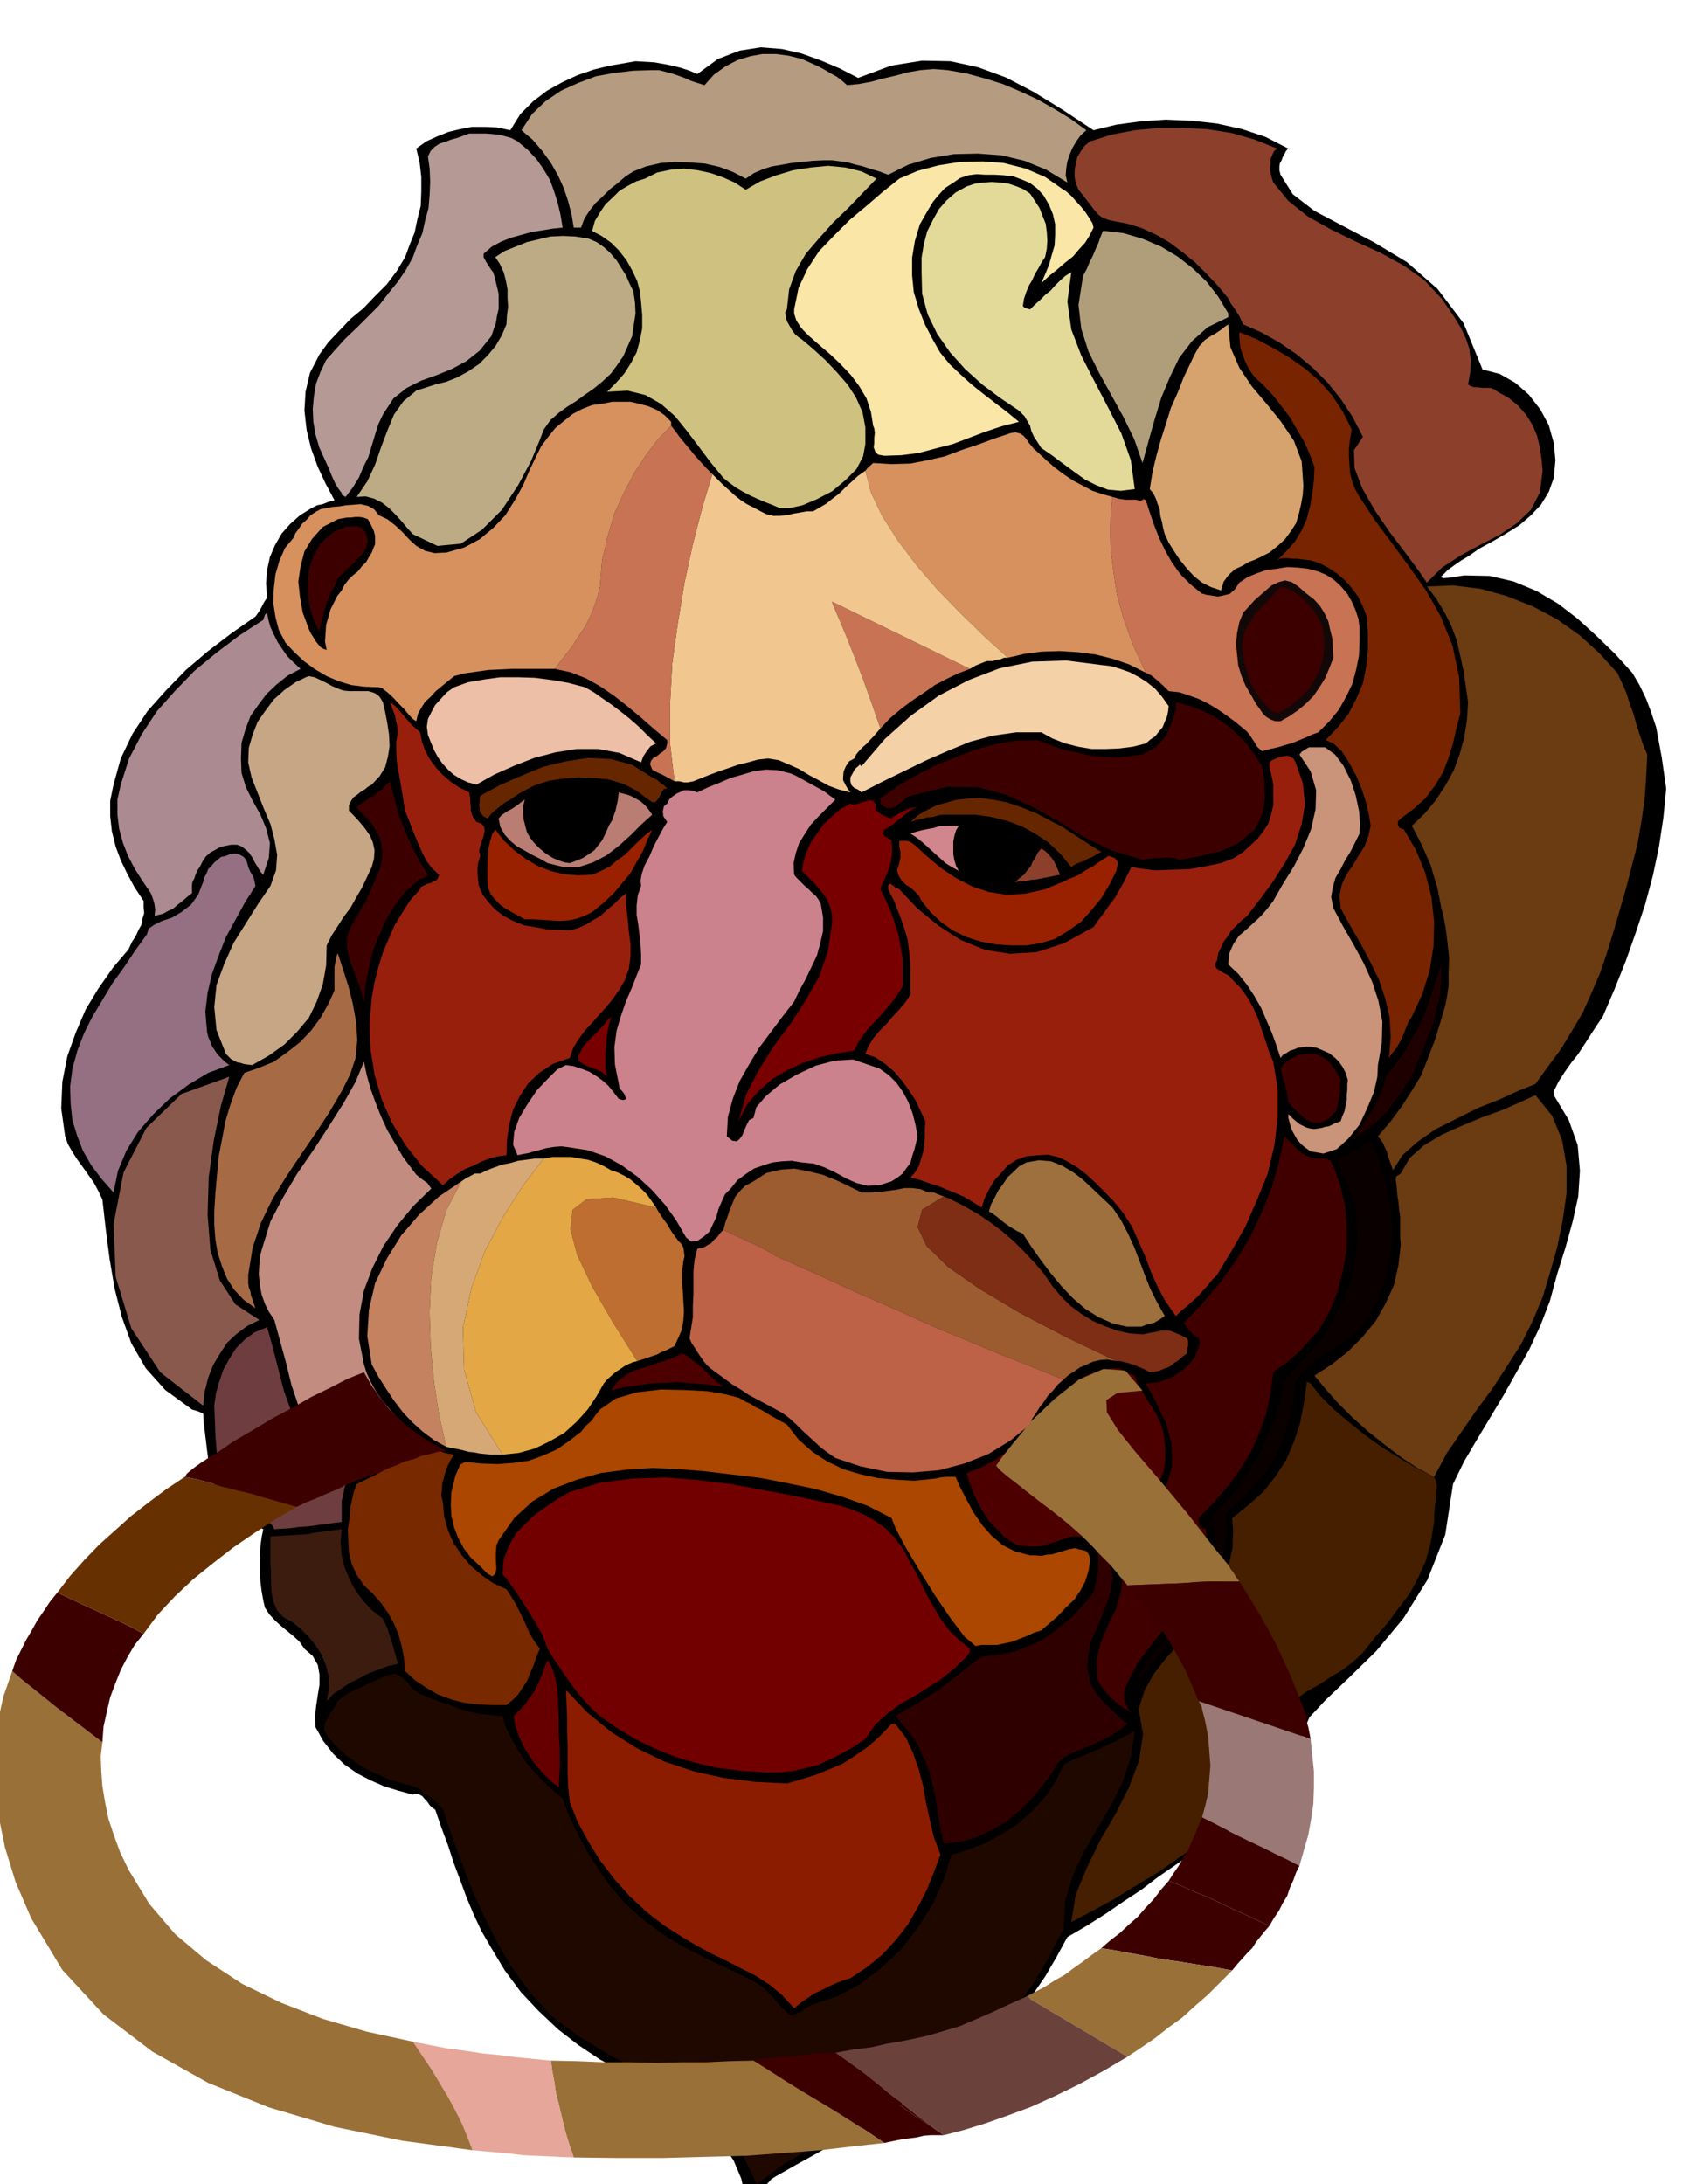
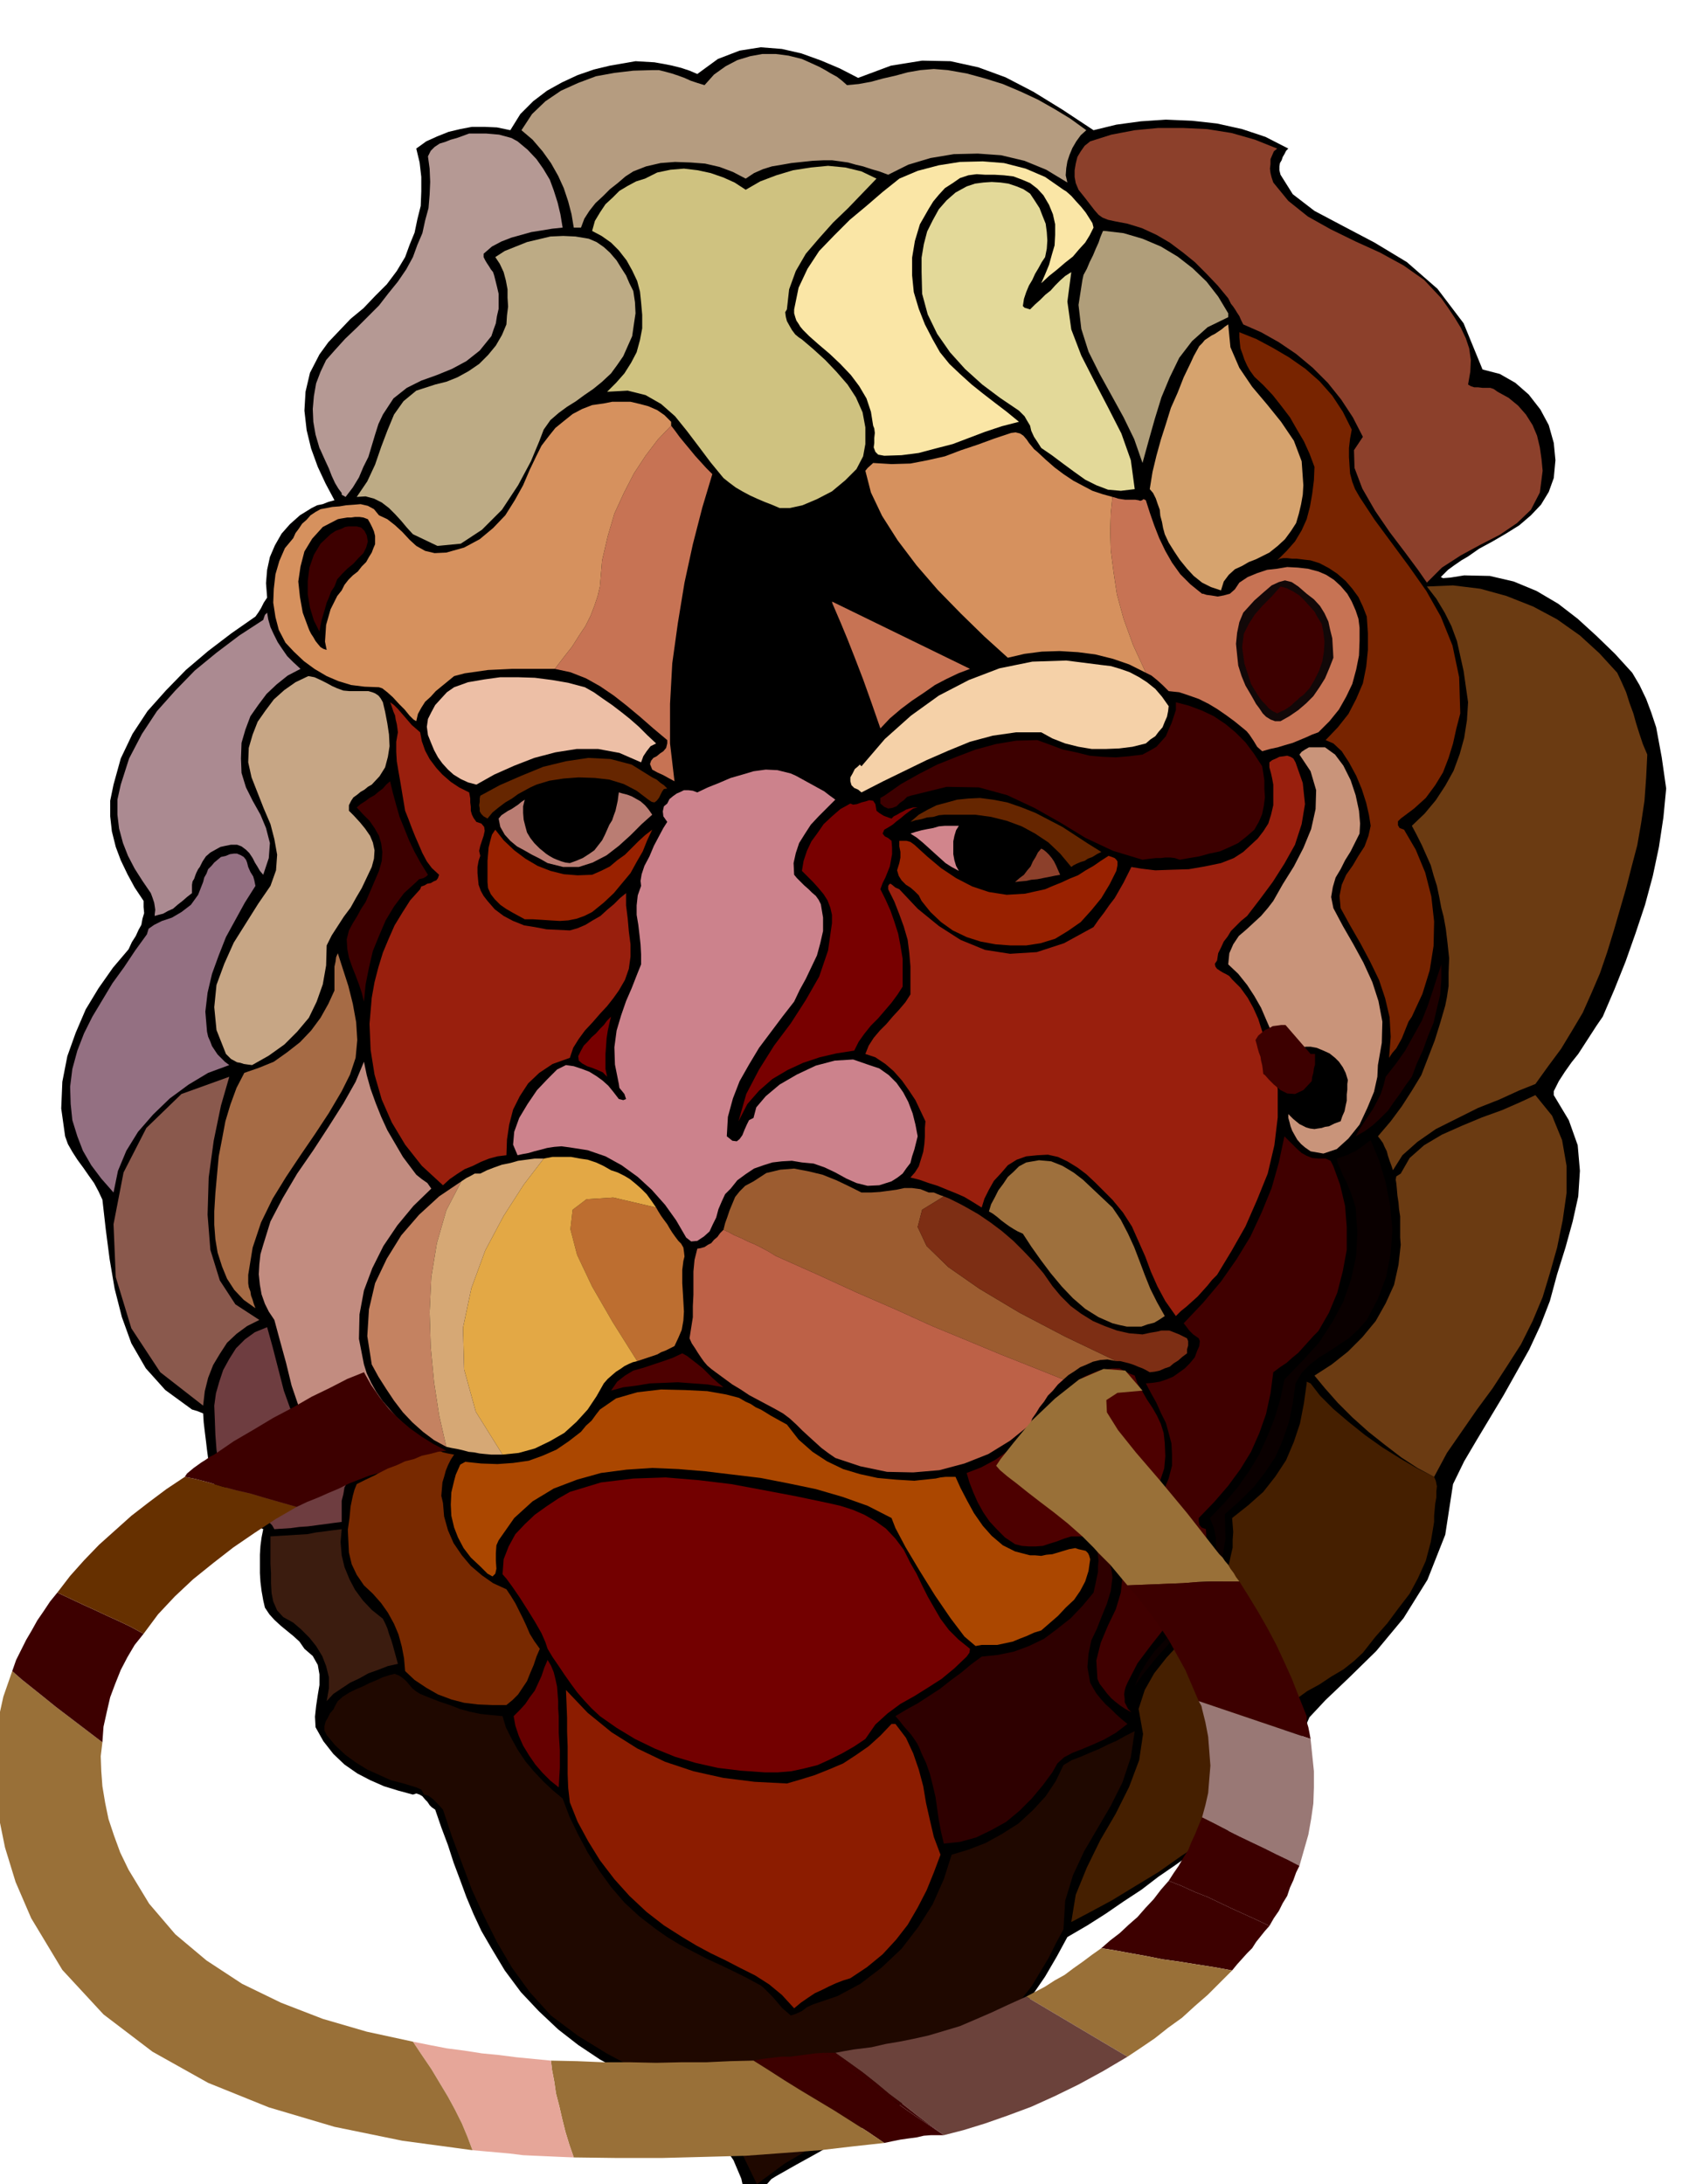
<svg xmlns="http://www.w3.org/2000/svg" fill-rule="evenodd" height="634.297" preserveAspectRatio="none" stroke-linecap="round" viewBox="0 0 3035 3925" width="490.455">
  <style>.brush1{fill:#000}.pen1{stroke:none}.brush8{fill:#c77354}.brush9{fill:#d6915e}.brush12{fill:#3d0000}.brush16{fill:#991f0d}.brush25{fill:#662600}.brush26{fill:#992100}.brush33{fill:#780000}.brush35{fill:#4d0000}.brush54{fill:#6b3b12}.brush56{fill:#997038}</style>
  <path class="pen1 brush1" d="m1965 234 41-10 44-6 45-3 47 2 45 5 45 10 42 14 41 21-4 4-3 6-3 5-2 6-3 5-1 6v7l2 8 22 35 39 30 51 27 57 30 58 35 55 48 47 62 34 83 31 8 28 16 24 21 21 27 15 28 9 32 3 31-3 32-9 25-14 23-18 19-21 18-24 15-24 14-24 13-20 14-12 7-13 9-11 8-8 8-5 5 4 2 13-1 25-4 46 1 43 10 41 17 39 23 35 27 34 31 33 32 31 34 13 22 12 25 9 24 9 27 5 27 5 27 4 28 4 28-5 52-8 53-11 52-14 52-17 51-18 51-20 50-21 49-11 16-11 17-11 17-11 17-12 15-12 17-11 17-9 18v7l27 45 16 45 4 46-3 46-10 45-13 47-15 48-13 48-17 44-20 43-23 41-23 41-24 40-24 40-23 39-20 41-14 91-32 81-43 69-49 59-49 48-42 40-29 31-11 25-11 35-15 33-19 30-21 27-24 22-24 20-25 15-23 13-35 22-32 23-32 22-30 23-32 21-32 22-33 21-36 21-19 35-21 36-24 35-25 36-29 32-31 31-35 26-38 24-38 22-38 23-38 22-37 23-38 21-38 22-38 21-37 21-8 5-6 7-6 6-5 7-7 5-6 5-8 3-8 2-8-36-14-33-20-29-24-26-28-25-29-22-30-20-28-17-41-20-40-22-39-26-36-28-35-33-32-34-29-39-24-40-18-31-14-30-13-31-11-30-12-32-10-31-12-32-11-32-6-4-4-4-4-6-4-4-5-6-5-3-6-2-6 2-26-7-26-8-25-11-23-12-23-16-20-19-18-23-14-25-1-19 2-19 3-20 3-18v-19l-3-17-9-16-15-13-9-13-11-10-11-9-11-9-12-11-9-10-8-12-3-13-3-17-2-16-1-16v-33l1-16 2-15 3-15-15-7-14-7-14-10-11-9-12-12-8-11-9-13-5-12-5-16-3-15-3-15-2-15-2-17-2-16-2-17-1-16-10-4-10-3-48-35-35-39-26-45-17-47-13-51-9-53-7-54-6-53-7-15-8-15-10-14-9-13-11-15-9-14-8-14-5-14-7-50 2-48 9-46 15-42 18-42 23-38 26-37 28-33 6-13 7-11 5-11 5-9 2-11 3-10-1-11v-11l-16-24-13-24-12-25-9-24-7-28-3-27v-28l6-29 13-47 21-44 27-41 33-37 36-37 40-34 42-32 43-30 5-7 5-8 5-10 6-9-2-26 2-24 5-23 9-21 12-21 15-17 18-16 21-13 10-5 10-2 10-4 11-3-16-30-14-30-12-33-8-33-4-35 2-34 8-34 17-33 16-22 20-21 20-21 23-19 21-22 21-21 18-24 15-25 8-22 9-22 5-24 6-24 1-26v-26l-3-26-6-25 18-13 20-9 20-8 21-5 21-4h23l22 1 24 5 18-29 23-23 25-19 27-15 28-13 29-10 29-7 29-5 17-3 17 1 17 1 17 3 15 3 16 4 15 5 14 6 37-27 39-15 38-6 38 3 35 8 36 13 33 14 33 17 59-22 56-9 51 1 50 11 49 18 50 26 52 32 56 37z" />
  <path class="pen1" style="fill:#947082" d="m264 1679 3-10 10-7 14-7 18-6 17-10 17-13 13-18 9-23 2-8 4-7 3-8 6-6 5-6 6-5 6-5 9-2 7-3 7-1h6l7 3 5 3 4 5 2 5 2 8 4 9 5 8 2 7 2 10-19 30-17 31-17 31-13 33-12 33-8 34-4 34 3 36 2 9 4 9 3 8 6 9 4 6 7 7 6 6 8 6-38 14-35 21-34 25-30 29-27 31-21 34-15 36-8 39-22-25-18-24-15-26-10-26-9-29-3-29-1-31 4-32 9-33 12-31 15-30 18-30 18-30 21-29 20-30 21-29z" />
  <path class="pen1" style="fill:#ab8a91" d="m473 1114 3-9 4-4 2 12 4 14 6 13 7 14 8 12 9 13 11 11 13 12-23 12-20 16-18 17-15 20-14 20-9 24-7 24-1 28 1 26 8 26 12 24 14 25 10 24 7 27-2 27-10 30-6-7-4-7-5-8-4-8-6-9-6-6-8-6-8-3h-11l-10 2-9 2-9 5-9 5-8 7-6 9-5 10-3 4-3 6-2 5-2 6-3 5-1 6v15l-9 7-8 7-9 7-8 7-9 4-9 5-8 2-7 2v-3l1-8-1-7-1-6-3-9-3-8-15-22-14-22-12-23-9-23-7-26-3-25v-27l6-27 15-47 23-44 27-41 33-37 35-36 39-32 41-31 43-28z" />
  <path class="pen1" style="fill:#8a594d" d="m412 1935-15 52-13 63-9 66-2 67 5 63 17 55 28 43 43 28-22 11-19 14-17 16-13 20-12 20-9 23-6 24-3 26-77-60-52-79-28-92-4-95 18-93 41-80 63-61 86-31z" />
  <path class="pen1" style="fill:#c7a685" d="m486 1592 10-28 2-28-5-28-7-27-12-28-11-28-11-28-6-27 1-26 7-24 9-23 14-20 15-20 19-17 20-14 23-11 11 2 11 5 10 5 11 6 9 4 11 4 11 1h34l7 2 5 2 6 4 4 5 4 7 4 17 4 21 3 20 1 21-3 19-5 19-10 16-14 15-7 4-6 5-7 4-6 5-7 5-4 6-4 8v10l9 9 11 12 9 11 9 13 5 12 3 14-1 15-4 15-9 19-9 19-10 17-10 18-12 16-11 17-11 17-9 18-1 36-6 34-11 31-14 29-21 25-23 23-28 20-30 17-8-1-7-1-6-2-6-1-11-6-9-9-17-43-4-41 4-40 14-38 17-38 22-35 22-35 22-32z" />
  <path class="pen1" style="fill:#a66b45" d="m439 1928 26-9 27-11 24-17 23-18 20-21 17-23 14-25 11-24v-43l2-9 1-8 3-7 9 28 10 31 8 32 6 33 2 32-3 32-10 30-15 30-23 39-25 38-26 38-26 39-24 39-21 43-15 45-8 49v15l1 7 3 8 1 7 3 8 2 7 3 8-21-15-17-18-13-20-9-22-8-25-4-24-2-26v-24l2-33 3-33 3-33 6-31 6-32 9-30 11-30 14-27z" />
  <path class="pen1" style="fill:#6e3d40" d="m480 2385 10 36 10 39 10 39 14 39 16 35 23 31 30 25 41 18h7l-10 7-7 10-5 9-2 12-3 12v38l-16 2-15 2-15 2-15 2-15 1-15 2-15 1-15 1-4-7-5-5-7-5-6-3-8-3-6-3-6-4-5-4-22-16-15-19-11-23-5-24-4-27-2-27-1-27-1-25 3-22 6-21 7-21 11-20 12-19 16-16 18-13 22-9z" />
  <path class="pen1 brush8" d="m1743 1202-21 8-21 10-21 11-20 14-21 14-20 15-20 17-17 18-16-46-15-42-15-39-13-33-12-29-9-21-6-14-1-4 248 121zm256-309 4 1 6 2 6 1 7 1h18l6 1 3 1 3-1 3-2 4 2 7 22 8 23 9 23 11 23 12 21 15 21 18 18 21 17h2l6 2 8 1 12 2 11-2 11-3 9-8 8-12 15-10 17-7 18-6 18-2 18-3 19 1 18 2 19 5 14 6 14 9 12 11 12 14 8 14 7 16 5 15 2 16v24l-1 26-5 25-7 26-11 23-13 23-17 21-20 20-11 4-11 5-12 5-12 5-14 4-13 4-14 3-14 4-9-8-6-10-4-6-4-6-5-6-6-5-16-13-15-11-16-11-15-9-18-9-17-6-18-6-19-2-11-11-10-9-10-8-10-5-23-50-17-47-12-44-6-40-5-39-1-35 1-32 3-29z" />
  <path class="pen1 brush9" d="m1555 846 4-5 10-9 33 2 34-1 31-6 31-7 29-11 30-10 30-11 30-10 8-1 8 2 6 4 6 7 4 6 5 6 4 5 6 5 15 14 16 14 16 12 18 12 17 9 17 9 18 6 18 5-3 29-1 32 1 35 5 39 6 40 12 44 17 47 23 50-30-15-29-10-32-8-31-4-33-2-32 1-31 4-30 7-42-38-42-41-42-43-38-44-34-45-28-44-20-42-10-39z" />
-   <path class="pen1" style="fill:#f2c78f" d="m1280 852 9 9 10 10 10 9 11 10 10 8 12 8 12 6 13 7 10 5 12 3h12l13-1 12-3 12-2 11-2h12l12-7 12-7 11-9 12-9 11-11 11-10 12-11 13-9 10 39 20 42 28 44 34 45 38 44 42 43 42 41 42 38h-7l-7 3-8 1-5 2h-11l-10 4-10 4-10 6-248-121 1 4 6 14 9 21 12 29 13 33 15 39 15 42 16 46-6 7-6 7-6 6-6 7-7 6-6 6-6 7-4 8-9 5-6 9-4 9-1 11v5l4 8 4 7 5 7-20-5-19-7-18-10-17-9-18-11-18-8-19-8-19-3-18 2-18 5-17 4-17 6-18 6-16 6-15 6-15 6-10 2h-7l-8-2h-9l-8-68v-71l4-73 10-72 12-73 15-69 17-66 18-60z" />
  <path class="pen1 brush8" d="m1206 765 7 9 8 11 9 11 10 12 9 11 10 11 10 11 11 11-18 60-17 66-15 69-12 73-10 72-4 73v71l8 68-11-6-9-5-11-5-9-5-4-10 2-6 4-5 6-3 6-5 6-4 5-6 2-8v-6l-25-21-24-21-24-20-23-18-25-17-25-14-28-11-28-6 16-21 15-19 12-19 12-18 9-18 7-18 6-18 4-17 4-47 10-43 12-41 17-37 18-35 21-32 22-29 24-25z" />
  <path class="pen1 brush9" d="m587 913 10-2 13-1 12-2 14-1 12-1 13 3 11 6 9 11 15 7 14 11 13 12 13 14 12 11 16 9 17 4 21-1 32-9 28-15 24-20 22-23 17-27 15-27 12-28 12-25 9-18 13-17 12-15 16-13 15-12 17-9 18-7 21-3 15-3h33l17 4 15 4 16 7 13 9 12 12v7l-24 25-22 29-21 32-18 35-17 37-12 41-10 43-4 47-4 17-6 18-7 18-9 18-12 18-12 19-15 19-16 21h-77l-21 1-22 1-21 3-21 3-19 5-11 9-11 9-11 9-9 10-10 9-7 11-6 11-3 13-5-3-7-7-9-11-10-10-11-12-10-9-9-7-6-2-26-1-24-3-23-7-21-9-22-13-19-14-18-17-15-16-12-23-6-23-4-26 1-25 3-26 7-24 10-23 15-18 4-9 6-8 6-9 8-7 7-8 9-6 9-5 11-2z" />
  <path class="pen1 brush1" d="m607 933 5-1 6-1 6-1h7l7-1h8l7 1 8 3 4 7 4 8 3 7 2 8v15l-3 7-3 8-5 8-5 9-8 8-7 9-9 7-8 8-7 9-5 10-8 10-6 12-6 12-4 14-4 14-1 15-1 15 3 15-6-2-5-3-5-6-4-5-4-7-4-6-3-6-2-5-10-27-5-28-3-28 4-27 7-27 14-23 19-21 27-14z" />
  <path class="pen1" style="fill:#b59994" d="m742 462 8-22 9-21 5-23 6-22 2-24 1-23-1-24-3-22 5-10 7-7 9-6 10-3 10-4 11-3 11-4 11-4h31l12 1 11 1 11 3 11 3 11 6 18 15 16 17 12 17 12 20 7 19 7 22 5 21 4 24-19 2-18 3-19 3-18 5-18 5-18 7-17 9-15 13v6l3 6 3 5 4 6 3 5 4 5 2 6 2 8 3 12 3 13v27l-3 13-2 13-4 11-4 12-21 26-24 19-26 14-27 11-28 10-26 13-24 19-19 29-8 17-6 19-6 20-6 20-9 18-8 19-11 18-13 17-7-4v-3l-6-8-6-10-6-13-5-13-6-13-5-11-4-9-2-4-7-24-4-23-1-23 2-23 4-23 8-21 10-21 15-17 19-21 21-20 20-20 20-20 17-22 17-21 15-22 12-22z" />
  <path class="pen1 brush12" d="m594 960 9-6 11-4 6-3 6-1h15l8 2 6 6 4 8 2 11-3 11-5 10-9 9-9 10-11 9-9 9-9 10-5 13-6 9-4 11-4 9-3 11-3 10-3 10-2 10-2 11-10-20-7-23-4-24v-24l3-24 8-23 12-20 18-17z" />
  <path class="pen1" style="fill:#c28c80" d="m654 1908 5 24 7 25 9 25 10 25 11 24 14 24 14 24 18 24 6 8 10 8 10 7 7 10-32 31-29 35-25 37-20 40-15 40-8 43-1 44 9 46 5 16 8 17 9 16 11 16 12 14 13 15 14 13 16 14-9 9-8 11-10 10-10 11-12 8-12 8-13 6-14 4-43-16-32-24-24-32-17-37-14-41-10-41-11-40-10-37-10-15-7-14-6-17-3-17-2-19 1-18 2-18 5-17 13-42 22-42 26-44 29-42 28-43 26-41 22-39 15-36z" />
  <path class="pen1" style="fill:#3b1c0f" d="m486 2761 16-1 17-1 16-1 17-1 15-3 16-2 15-2 16-2-2 23 2 24 5 21 9 22 10 19 14 19 16 17 20 16 4 8 4 9 3 10 4 11 3 10 3 11 3 11 3 11-18 4-18 7-17 6-16 9-17 8-15 10-15 10-12 13 4-23v-20l-5-20-7-18-11-18-12-15-15-15-14-12-18-10-11-12-7-16-3-15-1-18v-18l-1-17v-49z" />
  <path class="pen1" style="fill:#bdab85" d="m782 691 20-5 20-8 20-11 19-13 16-16 14-17 11-19 8-19 1-16 2-16-1-16v-15l-3-16-4-15-7-15-8-12 17-11 20-8 20-8 21-5 21-5 23-1 22 1 24 4 14 6 13 9 11 10 12 14 8 13 9 14 6 14 7 14 3 20 1 20-3 20-3 21-8 18-8 18-11 16-11 15-16 15-16 13-16 11-15 11-16 10-15 11-15 13-12 17-8 21-15 36-23 43-29 44-36 36-38 25-42 4-44-21-11-12-10-12-11-12-11-11-13-10-14-7-15-4-16 1 19-28 14-30 11-32 11-29 12-29 17-24 23-19 34-11z" />
  <path class="pen1 brush12" d="m681 1565 5-18 1-16-2-15-4-14-8-14-9-13-12-12-11-12 7-6 8-5 8-6 9-5 7-6 8-6 6-7 7-6 5 21 6 22 6 21 9 22 8 20 10 21 11 20 13 21-3 3-5 3-8 2-5 5-22 20-18 24-15 25-12 28-11 27-7 30-6 30-3 31-4-16-5-15-6-16-6-15-6-17-3-16-1-17 4-16 7-13 8-13 7-13 8-12 6-14 6-14 6-14 6-14z" />
  <path class="pen1 brush16" d="m755 1316 3 16 6 17 8 15 12 16 11 12 15 13 15 10 18 9 1 5 1 6v7l1 8v7l2 7 3 6 5 7 9 3 5 6 1 7-2 9-3 9-3 9-2 9 2 9-3 9-2 11v11l1 11 1 10 4 11 5 9 7 9 13 15 16 12 17 9 20 8 19 3 21 4 21 1 21 1 14-4 14-6 13-8 14-8 12-11 12-10 11-11 11-9v22l3 24 2 23 3 23v22l-3 22-7 20-11 19-10 14-11 14-13 14-13 15-14 15-11 15-10 16-6 18-31 11-24 16-20 19-15 23-12 24-7 27-4 27-1 28-16 2-15 4-15 6-14 7-15 6-14 9-13 9-12 11-38-35-30-38-24-40-18-41-13-45-7-44-2-47 4-47 5-28 7-27 8-26 10-24 11-25 14-23 14-22 18-20 2-5 6-2 5-3 6-1 5-3 5-2 3-4 2-6-13-12-9-12-8-15-6-14-7-16-6-15-6-16-6-15-3-18-3-18-3-18-3-17-3-18-1-17v-18l3-17-1-8-1-7-2-8-1-7-3-7-2-6-2-6-2-5 7 5 7 7 6 7 7 8 6 7 6 7 7 6 8 7z" />
  <path class="pen1" style="fill:#1f0800" d="m701 3010 8-2 8 3 6 4 7 6 5 6 6 7 6 5 8 5 17 7 18 7 18 6 18 7 18 5 19 4 19 2 21 2 6 20 10 20 11 20 14 21 15 18 17 18 17 16 18 15 12 32 16 33 17 32 21 33 21 29 24 28 27 25 30 23 20 14 23 14 23 12 25 13 24 11 25 12 24 12 24 13 6 5 7 7 7 7 7 8 6 7 6 7 7 6 8 7 9-3 11-5 9-7 11-5 44-15 41-22 38-29 36-34 30-39 26-41 20-45 14-44 30-9 31-12 29-16 30-19 26-24 23-25 18-27 14-29 15-9 16-6 16-7 17-7 16-8 16-7 16-9 16-8-7 47-15 45-21 42-24 41-24 41-20 43-14 46-3 51-14 26-13 26-15 25-15 25-18 23-18 24-20 23-21 23-50 39-51 36-53 31-52 30-54 28-54 31-53 31-50 37-29-60-37-47-46-38-50-32-54-29-54-29-52-32-48-36-38-42-32-44-27-46-23-46-22-48-18-48-18-48-16-48-10-11-8-8-8-6-8-2-5-9-9-4-23-7-23-6-22-10-20-9-21-13-19-14-18-17-15-18-4-8v-8l2-8 4-7 4-8 6-7 4-8 4-7 9-8 11-7 12-6 12-5 12-6 12-5 13-6 13-4z" />
  <path class="pen1" style="fill:#782900" d="m641 2667 16-8 17-8 15-9 15-8 13-10 12-11 10-13 9-13 7 2 8 4 7 4 9 5 8 4 9 4 9 2 11 2-6 9-5 10-4 10-3 11-3 10-1 12-1 12 3 13 2 24 7 25 10 23 15 22 16 19 20 17 20 14 24 11 8 12 8 13 7 14 7 14 6 13 6 14 8 13 10 14-6 14-5 15-6 14-6 15-8 12-8 12-10 10-11 9h-26l-25-1-25-3-23-6-24-9-21-12-21-14-17-16-2-23-4-21-6-22-8-19-11-20-12-17-15-17-16-15-13-19-9-19-5-21-1-20-1-21 3-21 2-21 4-19 3-11 4-10z" />
  <path class="pen1" style="fill:#c48261" d="m802 2600-22-12-20-15-19-17-17-18-16-21-14-21-14-22-12-22-8-51 3-48 11-47 21-44 26-42 32-37 36-33 40-27-27 52-17 59-10 61-3 63 2 63 6 63 9 59 13 57z" />
  <path class="pen1" style="fill:#bd6e30" d="m1179 2170 4 7 5 8 5 7 6 8 4 7 5 8 5 7 6 8 5 5 4 7 1 7 1 9-2 8-1 8-1 8v24l1 16 1 17 1 18-1 16-3 17-6 14-7 15-8 4-8 4-8 3-7 4-9 3-9 3-9 3-9 3-44-70-37-64-27-57-12-46 4-35 25-19 48-3 77 18z" />
  <path class="pen1" style="fill:#e3a845" d="m977 2082 16-3h33l16 3 14 2 15 5 13 6 14 8 12 4 12 6 10 6 11 9 9 8 10 10 8 11 9 13-77-18-48 3-25 19-4 35 12 46 27 57 37 64 44 70-8 2-7 3-8 4-7 5-8 5-7 6-8 7-7 8-13 23-16 24-20 22-22 20-26 15-27 13-29 8-29 3-48-77-21-76-2-75 15-71 25-68 33-62 36-56 36-47z" />
  <path class="pen1" style="fill:#d6a875" d="m863 2109 12-6 13-5 14-5 15-3 14-4 15-2 15-2h16l-36 47-36 56-33 62-25 68-15 71 2 75 21 76 48 77h-20l-11-1-10-1-10-2-10-1-11-3-9-2-11-2-9-2-13-57-9-59-6-63-2-63 3-63 10-61 17-59 27-52 9-6 8-4 7-4h10z" />
  <path class="pen1" style="fill:#edbfa6" d="m816 1235 25-9 29-5 29-4h31l31 1 31 4 29 5 30 8 16 9 17 12 16 11 17 13 15 12 16 14 15 15 16 15-10 5-7 9-6 9-4 11-39-17-38-7h-39l-38 6-38 10-36 14-36 16-32 18-15-4-13-6-13-8-10-9-10-11-8-11-7-13-5-12-6-15-2-15 2-14 6-12 7-13 10-11 11-12 13-9z" />
  <path class="pen1" style="fill:#b59c80" d="M1172 126h12l12 3 11 3 12 4 11 4 11 5 12 4 13 4 17-19 21-15 21-11 23-7 22-4h24l23 3 24 6 9 4 11 5 11 5 11 6 10 6 11 6 9 7 9 8 21-2 22-4 22-6 22-5 22-6 23-4 24-2 25 2 34 6 33 9 32 10 33 14 30 14 30 17 28 17 29 21-10 9-8 11-7 12-5 12-4 12-2 12-1 13 3 13-38-23-39-16-42-10-42-3-43 1-42 7-40 12-36 18-16-6-14-4-15-5-13-3-14-4-14-2-15-2h-14l-21 1-19 2-19 2-17 3-18 3-16 5-16 7-15 10-23-12-24-9-26-6-26-2-28-1-26 2-26 6-23 9-14 9-14 12-14 11-13 13-13 12-11 14-9 14-6 16h-13l-4-24-6-23-8-24-10-22-13-23-15-21-18-21-20-17 19-29 24-23 28-19 31-14 32-12 33-6 34-4 34-1z" />
  <path class="pen1 brush25" d="m863 1430 35-19 39-17 39-16 41-10 40-6 40 2 38 10 37 23 8 4 7 6 6 4 6 6-6 1-3 4-3 6-3 6-4 5-4 3-5-1-6-4-21-16-23-12-26-8-26-3-29-1-27 2-26 4-23 7-11 5-11 6-11 6-11 8-12 7-12 9-11 9-9 11-7-4-4-4-3-5v-5l-1-6 1-6v-6l1-5z" />
  <path class="pen1 brush26" d="m890 1491 15 19 19 18 20 15 22 13 23 9 24 6 25 2 26-1 16-7 16-8 13-11 14-10 12-12 12-12 12-11 13-10-9 19-8 20-11 19-11 20-15 18-15 18-18 17-21 17-14 7-14 5-15 3-15 1-17-1-15-1-16-1h-15l-11-6-11-6-12-7-10-7-10-10-7-9-5-11-1-11v-38l1-12 1-12 3-12 3-11 6-9z" />
  <path class="pen1" style="fill:#ba7d73" d="m943 1437-3 12v12l1 12 3 12 3 11 6 10 7 9 10 10 5 4 6 5 6 4 7 4 7 3 8 3 7 2 8 1 11-4 12-5 11-7 10-7 7-9 7-9 5-10 4-9 4-9 5-8 3-9 3-8 2-9 2-9 1-8 1-7 7 2 8 2 8 3 9 5 7 4 8 7 6 7 7 10-19 17-20 20-21 19-22 17-25 13-25 8h-28l-28-7-14-8-14-7-14-8-13-7-12-10-10-11-8-14-3-15 5-6 6-4 6-4 6-3 6-4 6-4 6-5 6-4z" />
  <path class="pen1" style="fill:#ab4700" d="m836 2627 29 3 29 1 28-2 28-4 25-9 25-11 22-15 22-17 9-11 10-9 8-11 7-9 29-20 38-11 43-5 43 1 40 2 34 6 23 6 12 7 9 4 9 6 9 4 10 6 8 5 9 5 9 5 11 6 21 27 25 22 26 17 29 14 30 9 32 7 33 3 33 2 9-1 10-1 9-1 10-1 9-2 9-1h18l9 20 12 23 12 22 16 23 16 18 20 17 22 11 27 7h9l11 1 9-2 11-1 10-3 10-3 10-3 11-2 6 2 9 2 4 1 4 4 2 4 2 7-3 21-6 19-9 17-11 16-15 14-14 15-15 13-15 13-13 4-13 6-13 5-12 5-14 3-14 3h-28l-11 2-20-17-25-33-28-41-28-45-25-42-18-34-7-18-43-22-45-16-48-14-48-10-51-10-50-6-50-6-48-4-47-2-46 3-46 6-43 12-42 16-38 23-33 30-28 40-4 9-1 14v14l1 14-2 9-5 5-9-5-13-13-17-16-13-17-10-19-7-18-5-21-1-20 1-22 5-21 3-11 4-9 4-9 9-5z" />
  <path class="pen1 brush1" d="m970 1430 12-7 15-5 15-4 16-1 15-1h16l16 2 16 3 3 12v12l-3 11-3 11-5 10-5 10-5 10-2 11-8 5-8 7-8 6-7 6-9 3-9 3h-9l-9-3-8-2-7-3-6-6-5-5-5-7-4-6-3-6-2-5-3-9-2-8-1-8 1-8v-9l3-7 3-7 5-5z" />
  <path class="pen1" style="fill:#cc828c" d="m1017 1914 14 2 15 5 13 5 13 8 11 8 10 9 9 11 10 13 8 2 5-2-3-9-4-5-5-6-1-7-7-35-1-31 4-30 8-27 9-26 10-23 9-23 8-20v-18l-1-18-2-18-2-17-3-18v-17l2-18 6-17-1-9 2-12 5-15 9-17 8-19 9-17 8-15 7-11-7-10-1-9 2-9 6-5 4-8 6-5 7-5 7-3 6-3h8l8 1 8 3 19-9 20-8 21-9 21-6 20-6 22-3 21 1 24 6 9 4 11 6 9 5 11 6 9 5 11 6 9 7 11 8-15 15-15 15-14 15-11 17-10 16-6 18-4 18 1 21 5 6 7 7 6 6 8 7 6 6 7 6 5 7 4 8 4 24v24l-5 22-6 22-10 21-10 21-11 20-10 21-21 27-21 28-21 28-18 30-17 30-12 31-9 33-2 35 10 8 8 1 5-4 5-7 4-10 4-9 4-8 8-4 5-19 17-20 25-21 31-18 34-16 34-9 33-2 29 10 18 6 17 12 14 14 12 17 9 17 8 21 5 20 4 21-3 12-3 12-4 12-3 12-7 9-7 10-9 7-11 7-22 7-21 1-20-5-18-8-20-11-19-9-20-7-21-2-18-3-18 1-17 2-16 5-17 6-15 10-15 11-12 15-10 10-6 13-6 14-4 15-6 12-6 13-10 9-12 8-11 1-9-7-18-31-20-28-24-27-25-23-29-21-29-16-32-11-32-5-15-2-13 1-13 2-11 3-12 3-10 3-11 2-9 2-8-19 2-23 9-25 15-25 17-25 19-20 17-17 16-8z" />
  <path class="pen1" style="fill:#cfc280" d="m1159 321 22-11 24-5 24-2 25 3 23 5 23 8 20 9 20 13 26-15 29-11 30-9 32-5 31-3 31 3 29 7 27 13-25 26-26 27-27 26-25 28-24 28-18 31-12 33-4 36-3 5 1 8 2 8 5 9 4 7 6 8 6 5 6 4 20 17 22 20 20 21 20 23 15 23 12 27 5 27v30l-4 22-12 23-20 20-24 20-27 14-26 11-23 5h-18l-14-6-13-5-14-6-13-6-13-7-12-7-12-9-10-8-23-28-21-28-22-29-21-26-25-22-28-16-32-8-37 2 16-16 15-17 12-19 10-19 6-22 4-21v-24l-2-23-2-19-5-19-9-19-10-18-14-18-14-14-17-12-17-9 5-18 9-15 10-15 13-12 12-12 15-9 15-8 16-5z" />
  <path class="pen1" style="fill:#730000" d="m1024 2681 56-17 58-7 58-2 60 5 58 7 59 11 58 11 57 12 22 5 22 7 21 9 21 12 18 13 17 18 15 20 12 24 11 19 10 21 10 20 12 21 11 19 15 20 17 17 21 17-1 7-5 7-22 21-23 19-25 16-24 15-25 14-23 17-22 20-18 26-21 14-21 12-22 11-22 10-24 6-23 5-24 2h-24l-43-3-41-5-40-9-37-11-37-15-35-17-33-20-30-21-15-14-13-14-13-15-11-15-12-17-10-15-11-16-9-15-4-12-7-16-12-21-13-21-14-22-13-19-11-15-7-8 2-27 9-23 12-22 17-18 18-17 21-15 21-14 21-12z" />
  <path class="pen1" style="fill:#600" d="m984 2983 6 10 5 12 3 12 3 14 1 13 1 13v13l1 14v30l1 15 1 16v32l-1 17-1 18-15-12-14-14-13-15-11-16-11-18-8-18-6-18-3-17 11-11 10-11 8-12 9-12 6-13 6-13 5-15 6-14z" />
  <path class="pen1 brush33" d="m1098 1827-3 12-3 14-2 13-1 15-1 13v27l3 14-8-8-9-4-10-4-9-3-9-5-6-5-1-8 5-10 5-9 7-7 7-8 8-7 7-8 7-7 6-8 7-7z" />
  <path class="pen1" style="fill:#8c1c00" d="m1017 3037 39 41 43 35 46 29 50 24 51 17 54 12 56 7 58 3 24-7 26-8 25-10 26-11 23-15 23-16 21-19 20-21h7l19 25 13 28 10 29 8 30 5 30 7 31 7 30 12 32-12 32-13 32-16 31-18 31-21 27-24 26-28 23-30 20-13 4-13 5-13 6-12 6-13 6-12 8-13 9-12 10-22-24-23-19-25-16-26-13-27-14-27-13-26-14-25-15-33-21-31-24-31-29-27-30-26-34-21-34-19-35-14-35-3-26-1-25v-50l-1-26v-25l-1-26-1-24z" />
  <path class="pen1 brush35" d="m1226 2432 9 5 9 7 9 7 10 8 8 8 9 9 9 8 11 9-28-5-27-2-27-2-24 1-26 1-24 4-24 3-22 6 11-16 14-11 15-9 18-5 18-6 18-6 17-6 17-8z" />
  <path class="pen1" style="fill:#9c5c30" d="m1300 2210 9 4 11 6 12 5 12 6 12 5 12 6 13 7 13 8 74 33 72 33 69 30 66 30 63 26 60 25 58 23 55 22 9-8 11-7 10-7 12-5 11-5 13-3 13-1 16 3-92-44-82-43-72-43-56-39-39-38-16-34 8-31 39-24-6-2-5-2-7-3h-9l-15-6-15-2h-14l-14 3-15 2-15 2-16 1h-17l-22-11-23-11-25-10-25-6-26-5-25 2-25 6-23 15-15 8-10 10-8 10-5 12-5 12-4 12-4 11-3 12z" />
  <path class="pen1" style="fill:#7d2e14" d="m2006 2446-92-44-82-43-72-43-56-39-39-38-16-34 8-31 39-24 10 4 10 5 10 5 11 6 21 12 22 15 20 15 21 18 18 18 19 20 17 20 16 23 15 18 18 18 19 14 21 13 21 9 22 8 22 5 24 2 14-3 12-2 8-2h14l8 3 10 4 14 7 2 5v8l-2 7v7l-8 6-8 7-8 5-7 6-9 3-9 4-9 2-9 1-7-4-6-3-8-3-7-3-9-3-8-2-8-2h-7z" />
  <path class="pen1" style="fill:#bd6147" d="m1253 2244 6-1 7-2 6-4 6-3 5-6 6-5 5-7 6-6 9 4 11 6 12 5 12 6 12 5 12 6 13 7 13 8 74 33 72 33 69 30 66 30 63 26 60 25 58 23 55 22-10 9-9 11-9 9-7 11-8 10-6 10-7 10-4 11-36 29-39 24-43 17-45 12-47 4-47-1-48-10-45-15-13-9-12-9-11-10-11-10-12-11-11-11-12-11-12-9-16-9-15-8-15-8-15-8-15-10-15-9-15-11-15-11-8-6-7-6-6-7-5-7-6-9-5-8-6-9-4-9 3-19 3-19v-20l1-20v-42l2-21 5-20z" />
  <path class="pen1" style="fill:#fae6a6" d="m1616 321 33-14 38-10 38-6 41-1 38 3 39 10 35 15 33 23 5 3 9 8 8 9 10 11 8 10 7 11 5 8 2 8-7 14-8 13-11 12-11 13-14 11-14 12-15 12-14 13 7-16 7-17 5-18 5-17 1-19v-19l-4-18-7-17-10-17-11-12-13-10-14-6-16-6-17-2-17-1h-17l-15-1-15 2-15 5-13 9-14 9-11 12-10 12-8 13-16 28-9 30-5 30v32l3 30 9 30 11 28 14 27 13 23 17 21 19 18 21 19 20 16 22 17 21 16 22 18-31 8-30 10-29 11-29 11-31 8-30 8-31 4-31 1-11-2-5-5-3-8 1-8v-9l1-9-1-8-2-5-4-25-8-24-13-22-15-20-19-20-19-18-20-17-17-15-6-6-5-5-5-6-3-5-4-6-2-6-2-7v-7l8-39 16-34 21-32 27-28 28-28 30-25 29-25 30-24z" />
  <path class="pen1 brush33" d="M1495 1659v-15l-3-13-5-13-7-11-10-12-9-10-11-11-9-9 3-18 6-18 8-17 11-15 11-16 15-14 15-13 18-10 5 2 7-1 8-3 8-2 6-2 7 1 4 6 2 12 5 4 8 5 8 3 6 2 4-4 6-3 5-3 6-3 5-3 6-2 7-2h8l-8 2-7 5-8 6-7 6-8 6-7 6-8 5-7 4-3 7 4 5 6 3 6 5 1 12v12l-2 11-2 11-4 10-4 10-5 10-4 11 9 18 9 20 7 20 7 22 4 21 4 24v50l-9 14-11 15-12 14-12 14-13 13-12 15-10 14-8 16-32 5-30 7-30 10-28 13-27 16-24 21-21 24-16 31 14-49 23-44 27-43 30-40 27-42 24-42 16-47 7-49z" />
  <path class="pen1" style="fill:#f5d1a8" d="m1542 1377 3-3 3 3 42-49 47-42 50-36 54-28 55-21 59-12 61-2 63 8 17 2 17 5 17 6 17 9 14 9 15 12 12 14 12 17-1 9-2 10-4 9-4 10-7 8-6 8-9 6-8 7-24 6-24 3-25 1h-24l-24-4-24-6-23-9-20-11h-45l-42 6-41 11-39 16-39 17-39 19-39 19-39 20-6-5-7-3-5-5-2-7v-7l4-7 4-8 6-5z" />
  <path class="pen1 brush12" d="m1589 1430 30-21 32-18 33-17 35-14 34-13 37-10 36-6 38-1 22 8 24 9 24 5 24 6 23 2 24 1 24-2 24-3 13-7 12-7 9-10 8-9 5-12 5-11 4-12 4-12v-14l23 6 24 9 21 10 21 14 18 15 18 18 15 20 15 23 2 12 2 14v15l1 15-2 15-3 15-6 14-8 14-15 13-14 11-17 8-16 7-19 4-18 5-18 3-17 3-9-3-8-1h-9l-8 1h-9l-9 1-8 1-7 1-53-16-49-23-46-28-46-26-49-23-51-14-58-1-65 16-6 2-6 6-7 5-6 6-8 3-7 1-7-3-7-6v-10l7-4z" />
  <path class="pen1" style="fill:#e3d999" d="m1737 335 15-5 15-2 15-1 16 1 14 2 15 5 12 5 12 8 8 12 9 14 5 13 6 15 2 15 1 15-1 15-3 15-6 9-6 11-6 10-5 11-6 10-5 12-4 12-2 13 3 3 10 3 9-9 9-8 9-9 10-8 8-9 9-9 9-8 11-7-7 53 7 50 18 47 24 47 24 46 24 47 17 48 7 52-25 3-23-2-21-8-20-10-21-15-19-14-20-15-19-13-7-11-6-9-5-11-2-9-6-10-4-7-6-6-4-4-34-23-32-24-31-28-27-30-23-33-17-35-10-37-1-39v-26l4-24 6-23 10-20 11-20 14-16 16-14 20-11z" />
  <path class="pen1 brush16" d="M1636 1787v-50l-2-24-3-24-7-24-8-22-9-23-11-22v-6l2-3 2-1 3 2 6 5 7 3 33 35 38 31 39 25 44 18 45 7 48-3 49-16 53-29 9-13 10-13 9-13 10-13 8-14 8-14 7-14 7-14 18 3 25 3 28-1 32-1 29-5 29-6 23-9 17-11 13-12 13-12 10-13 9-14 5-16 4-17v-37l-2-11-2-9-3-11v-9l5-4 7-3 6-3 8-1 6-1 6 2 5 3 4 7 13 37 4 38-6 36-12 37-19 34-21 33-23 31-23 30-11 9-9 9-9 9-6 10-7 9-5 11-5 10-2 13-4 6 1 5 3 4 6 4 5 3 6 3 5 3 5 6 15 15 13 18 10 18 9 20 6 19 7 20 6 19 8 19 8 50v50l-6 50-12 51-19 47-21 48-25 44-26 43-9 9-8 10-9 10-9 10-10 9-10 9-10 8-9 9-19-27-14-26-12-27-10-27-12-27-12-27-16-25-19-23-16-16-15-15-16-15-16-12-18-11-17-8-18-4-19 1-20 2-17 6-16 10-12 14-13 14-9 16-8 16-5 16-16-10-15-9-16-7-15-6-17-7-16-5-17-6-16-4 8-9 7-11 4-13 4-13 2-14 1-14v-15l1-12-9-19-9-19-12-18-12-17-15-17-15-13-18-12-18-6 6-15 9-14 11-13 12-12 11-13 12-13 11-13 9-14z" />
  <path class="pen1 brush26" d="m1643 1518 23 21 25 21 27 18 29 15 30 10 32 5 33-2 36-8 14-6 15-6 15-7 15-6 14-9 14-8 13-9 14-9 6 2 5 2 3 3 2 3v7l-2 10-12 24-15 25-18 22-19 21-23 16-23 14-26 8-26 4h-28l-27-2-27-5-25-8-25-12-21-15-19-18-16-20-5-10-7-7-8-7-8-5-8-8-5-8-3-10 4-13 2-10v-10l-2-10v-10h13l7 2 7 5z" />
  <path class="pen1 brush25" d="m1784 1437 26 5 26 9 25 10 25 13 23 12 23 15 23 15 24 15-8 4-8 5-8 3-6 4-7 2-7 3-6 3-4 3-20-24-21-20-24-16-24-13-27-10-28-7-29-4h-54l-11 1-10 3-11 1-10 3-11 2-9 3 15-13 16-9 16-8 19-5 18-5 20-2 21-1 23 3z" />
  <path class="pen1" style="fill:#d1858c" d="m1723 1484-5 8-3 10-2 10v23l2 11 3 10 5 9-13-7-11-7-10-9-10-9-11-10-10-9-11-9-11-7 9-3 11-3 10-2 11-2 10-3 11-1h25z" />
  <path class="pen1 brush1" d="m1737 1484 16-3 16 1 14 1 15 4 13 4 14 6 13 6 13 8-2 9-3 10-6 9-6 10-9 8-9 8-10 6-9 7-6 3-6 2h-6l-6-1-6-3-6-2-6-3-5-2-10-10-7-10-6-11-2-11-1-13 2-12 4-11 7-10z" />
  <path class="pen1" style="fill:#2e0000" d="m1764 2977 29-3 29-6 27-10 27-13 24-18 24-19 21-22 20-24 2-9 2-9 2-10 2-9v-11l1-9-1-9-1-8 6 2 6 5 4 5 5 6 2 6 2 8 1 7 1 8-3 24-7 23-9 22-9 23-10 21-5 24-2 24 5 28 5 9 6 10 8 10 9 10 9 8 9 9 10 9 11 9-21 16-21 12-20 9-19 8-18 7-15 8-12 11-9 16-17 23-20 24-22 22-24 20-27 15-27 13-29 8-29 3-5-21-4-21-3-21-3-21-5-21-5-20-7-20-8-17-4-10-4-8-6-9-5-7-7-8-7-8-7-9-7-8 20-12 20-11 20-13 20-13 19-15 19-14 18-15 19-14z" />
  <path class="pen1 brush35" d="m1737 2647 26-10 26-14 24-17 24-18 21-22 21-22 20-23 19-22 9-10 11-9 12-7 12-5 12-5 12-2 13-2h13l5 3 6 3 6 3 10 4 5 14 9 15 8 14 10 15 8 14 7 15 5 16 2 18 1 24-2 22-7 21-10 19-14 16-15 15-17 13-17 12-11 4-11 6-11 5-11 5-12 3-11 3h-20l-13 4-13 5-13 4-12 4-13 1h-12l-13-1-12-3-18-12-14-14-14-15-11-16-10-18-8-18-7-18-5-17z" />
  <path class="pen1" style="fill:#9e703d" d="m1844 2089 23-4 22 2 20 8 20 12 17 13 18 17 17 16 18 17 15 22 13 25 11 24 10 26 9 24 10 25 12 24 14 25-9 6-10 6-12 3-11 4h-26l-14-3-12-3-25-11-24-15-22-19-20-21-20-24-18-24-17-24-15-23-9-4-7-4-8-5-7-5-8-6-7-6-8-6-7-4 4-13 7-13 6-12 9-12 8-12 10-9 10-10 13-7z" />
  <path class="pen1" d="m1871 1525 4 2 5 4 5 5 5 6 4 6 4 8 3 7 4 9-11 2-10 2-10 2-10 2-11 1-9 2-11 1-9 1 8-7 8-6 6-8 6-7 4-9 5-8 4-8 6-7zm88-1271 38-12 42-8 42-4h45l43 2 44 7 42 12 40 16-6 5-3 7-3 7v9l-1 8 1 8 2 8 3 9 27 33 35 28 41 23 45 22 44 20 42 23 37 26 31 33 12 17 12 18 11 18 9 19 6 18 3 21-1 21-4 23 5 3 6 2h7l8 1h14l6 2 7 5 20 11 17 14 14 16 12 19 8 19 5 21 3 21 2 21-5 39-16 31-25 24-31 21-35 18-35 19-34 22-27 27-16-23-23-31-28-37-26-38-23-40-14-37-1-32 16-24-18-35-21-32-24-30-27-27-30-25-31-21-32-18-32-14-4-8-3-7-4-6-3-5-4-6-4-5-3-6-2-4-19-23-20-21-21-21-21-17-24-18-24-14-26-12-26-8-21-4-14-3-10-4-7-5-7-8-7-9-10-13-12-15-5-12-2-11v-12l2-12 3-12 6-10 7-10 10-8z" style="fill:#8c402b" />
  <path class="pen1" style="fill:#b09e7a" d="m1979 422 3-7h3l34 4 34 10 33 14 30 18 27 21 25 24 21 27 18 30v7l-37 18-28 25-23 30-17 35-15 36-12 39-11 39-11 40-15-43-19-39-22-40-21-38-20-40-13-41-5-43 7-45 2-9 6-11 5-12 6-12 5-12 5-11 3-9 2-5z" />
  <path class="pen1" style="fill:#d6a36e" d="m2160 617 5-6 6-4 6-4 6-3 6-4 6-4 6-5 6-4 4 41 16 37 23 34 27 32 25 31 23 34 14 37 3 43-1 17-3 17-4 17-5 17-9 14-11 15-13 12-15 12-12 6-12 6-13 5-12 7-13 6-11 10-9 12-5 16-18-6-16-8-15-12-12-13-13-16-10-15-10-16-7-15-3-11-2-11-3-11-1-11-4-11-3-9-5-10-6-7 5-31 7-29 8-29 9-28 9-29 12-27 11-28 13-27 5-11 5-9 5-9 5-5z" />
  <path class="pen1" style="fill:#400000" d="M2106 2634v-21l-1-19-5-19-5-18-9-18-8-18-10-18-9-17 12-1 13-2 12-4 12-5 10-7 11-8 9-9 9-11 4-11 4-9 1-9-2-5-10-7-7-7-6-8-4-5 35-37 32-38 28-40 25-41 20-43 18-44 13-46 10-47 7 7 8 8 7 7 9 8 9 5 10 4 11 1h13l9 4 5 10 12 33 9 38 3 38v41l-7 38-10 39-15 36-19 33-9 9-9 10-9 10-9 10-11 9-10 9-12 8-12 9-5 38-8 37-12 34-15 34-19 31-22 30-25 29-28 29v5l1 7 4 5 8 3 2 40-8 37-17 34-23 34-27 31-26 33-24 32-18 35-3 7-2 7-1 7 1 8v6l3 6 3 6 6 6-11-6-9-6-9-7-7-6-8-9-6-8-7-9-4-9-2-33 8-32 13-31 14-29 9-30 3-28-11-27-27-25-5-4-9-3 23-10 23-12 23-15 22-16 18-21 16-20 10-24 6-23z" />
  <path class="pen1" style="fill:#451f00" d="m2046 3071 11-34 17-30 22-28 24-26 24-28 23-27 20-30 14-33 4-14 4-13 3-14 3-13v-14l1-14-1-13-1-12 29-23 27-24 22-28 19-29 14-33 11-33 7-36 5-36v-3l7 3 17 22 24 24 27 23 30 24 31 22 32 20 31 18 30 15 3 7 2 10-1 9v11l-2 11-1 11-1 11v11l-6 36-9 34-14 31-15 28-20 26-20 27-22 25-22 28-16 15-19 15-22 13-21 14-22 12-18 13-15 14-8 18-1 26-3 26-5 24-6 24-10 20-12 20-17 18-20 17-33 23-37 26-41 27-41 29-43 26-41 25-39 21-34 18 8-49 20-49 24-49 28-48 24-48 18-48 7-47-8-45z" />
  <path class="pen1" style="fill:#0a0000" d="m2154 2876 8-17 9-18 6-19 6-18 2-20v-20l-4-19-7-17 26-27 24-28 21-30 18-30 15-33 13-33 10-34 7-34 32-33 30-33 24-37 20-37 14-41 9-41 2-43-3-44-4-13-4-12-5-12-4-10-6-11-4-10-5-11-2-9 9-3 9-3 8-4 9-4 7-5 7-5 6-5 6-4 15 36 12 40 8 42 4 43-3 42-8 42-15 40-20 38-15 17-16 15-18 12-18 12-18 11-17 13-15 15-11 19-5 36-7 34-11 32-13 30-18 27-21 27-25 25-27 24 1 45-7 42-16 39-20 36-26 33-27 32-28 31-25 31-7 10-7 10 9-22 12-20 14-20 17-18 16-18 17-18 15-19 15-19z" />
  <path class="pen1" style="fill:#782400" d="m2227 597 30 12 30 16 29 17 30 21 25 22 23 26 19 29 16 32-3 16-2 17v16l1 16 1 14 4 15 5 13 8 14 27 41 31 42 31 42 31 44 26 46 21 52 12 57 2 65-7 27-6 27-8 26-10 26-14 23-17 23-21 19-24 18-5 5v7l3 5 8 3 21 36 17 41 11 43 5 45-1 44-7 44-13 42-19 41-6 9-4 10-4 10-4 10-5 9-5 9-7 8-6 9 3-38-2-35-8-34-11-33-16-33-17-32-19-33-17-31-2-22 4-20 8-18 12-17 10-17 11-17 7-19 4-18-3-19-5-22-8-25-10-24-13-24-13-20-15-14-14-6 22-23 19-24 14-27 12-28 6-30 3-30v-30l-2-30-7-18-8-17-11-15-12-14-15-13-15-10-17-9-16-5-9-1-8-1-8-1h-8l-9-1h-7l-6 1-5 3 17-17 15-17 12-20 9-20 6-23 4-23 3-24 1-24-9-24-10-22-13-22-12-21-16-21-15-19-17-18-16-15-8-11-5-9-5-11-3-9-4-11-1-9-1-11v-9z" />
  <path class="pen1" style="fill:#120808" d="m2348 1067 13 10 11 12 8 13 7 15 3 14 4 16 1 17 1 18-7 18-8 19-10 16-11 16-13 13-14 12-16 11-16 9h-10l-8-3-8-5-6-6-6-9-6-8-5-9-4-7-10-17-7-17-6-19-2-19-2-20 2-20 4-19 7-17 20-22 17-15 14-12 13-6 11-3 12 3 12 8 15 13z" />
  <path class="pen1 brush12" d="m2301 1054 11 3 12 6 11 7 10 10 8 9 9 10 6 11 7 11 3 15 2 17-1 18-3 18-6 17-8 16-9 15-11 12-6 4-5 5-6 5-5 5-6 4-6 4-7 3-6 3-8-4-7-5-6-7-6-6-6-8-5-8-5-8-4-7-12-37-4-29 3-24 9-18 11-17 14-16 16-16 16-18z" />
  <path class="pen1" style="fill:#c9947a" d="m2288 1619 17-30 20-32 17-33 14-34 8-36 1-34-10-34-20-30 4-5 6-4 7-4h29l18 13 15 20 13 26 9 27 6 28 2 23-1 18-8 16-8 16-10 16-8 16-9 15-5 17-3 18 4 20 17 32 19 33 18 33 16 35 11 34 7 37-1 38-7 40-1 21-6 27-12 29-14 30-20 25-21 19-24 8-23-4-10-7-7-6-7-8-4-7-5-9-3-8-2-8-2-7v-7l9 9 11 9 6 3 6 3 7 2 8 1 6-1 7-1 6-2 7-1 10-5 11-4 3-9 4-9 2-10 2-9v-11l1-9v-10l1-7-4-13-5-10-7-10-7-7-10-8-11-5-12-5-11-2h-8l-7 1-8 1-7 3-7 2-6 4-6 3-5 6-8-24-8-22-10-23-9-21-12-21-13-20-16-20-18-17 2-20 7-16 10-15 14-12 13-12 13-12 12-14 10-13z" />
-   <path class="pen1 brush12" d="M2355 1894h8l9 3 7 4 8 6 5 6 6 8 5 9 6 11-1 5v19l-2 7-1 8-2 7-1 8-15 16-15 7-14-1-12-6-12-10-9-9-7-8-3-2-1-9-1-7-2-8-1-7-3-8-2-7-2-8-2-7 5-8 6-5 6-5 7-3 7-4 8-1 7-1h8z" />
+   <path class="pen1 brush12" d="M2355 1894h8v19l-2 7-1 8-2 7-1 8-15 16-15 7-14-1-12-6-12-10-9-9-7-8-3-2-1-9-1-7-2-8-1-7-3-8-2-7-2-8-2-7 5-8 6-5 6-5 7-3 7-4 8-1 7-1h8z" />
  <path class="pen1 brush54" d="m2517 2237-1-13v-38l-2-13-1-12-2-13-1-12-1-10-1-6 1-6 8-5 16-28 26-23 32-19 36-16 36-15 36-13 32-14 28-13 30 37 18 44 8 46v49l-7 49-10 49-13 46-13 43-18 43-21 42-25 39-26 40-28 38-27 39-27 39-23 43-30-16-29-19-30-23-29-23-29-26-26-26-23-26-19-23 31-20 29-23 26-26 24-29 18-32 15-33 8-36 4-36z" />
  <path class="pen1" style="fill:#1f0000" d="m2490 1935 18-23 17-24 15-27 15-27 11-28 9-27 8-25 7-21v27l-2 27-6 25-6 26-10 24-9 25-11 24-9 24-11 15-10 15-11 15-11 16-13 13-14 13-15 11-16 9 7-13 8-12 8-12 8-12 7-13 7-14 5-15 4-16z" />
  <path class="pen1 brush54" d="m2597 1807 3-15 3-20v-24l1-26-3-28-3-25-4-22-4-15-4-21-4-19-6-19-5-18-8-18-8-18-9-18-9-17 23-22 20-24 17-26 15-27 11-30 8-29 5-32 2-32-4-28-4-28-6-27-6-27-10-27-12-24-15-25-17-22 47-2 49 6 47 13 48 19 43 23 41 29 35 32 32 35 8 17 8 18 6 19 7 19 5 18 6 19 6 18 8 19-2 41-3 42-6 40-7 40-10 38-10 39-11 38-11 38-12 39-13 38-15 35-16 36-19 32-20 33-23 31-23 32-30 12-35 16-38 15-38 19-38 19-33 23-27 24-17 27-3-9-3-8-3-9-2-8-4-8-3-7-5-7-4-5 23-27 20-27 18-28 17-28 12-31 12-31 10-32 9-31z" />
  <path class="pen1 brush56" d="m2227 2842-6-8-4-7-6-8-4-7-6-7-4-6-6-6-4-5-54-69-49-59-43-50-32-40-20-32-1-22 20-13 45-4-31-36-39-3-44 19-43 34-42 40-33 40-23 29-8 12 7 8 13 11 17 13 20 16 22 17 25 19 25 20 26 23 9 9 11 11 9 10 11 11 10 10 10 12 10 12 11 13 24-1 26-1 24-1 26-1 25-2 25-1h51z" />
  <path class="pen1 brush12" d="m2355 3125-2-11-2-10-3-10v-10l-14-35-13-33-14-31-14-30-16-30-16-28-17-28-17-27h-51l-25 1-25 2-26 1-24 1-26 1-24 1 19 22 19 25 18 24 18 27 15 27 15 27 12 28 12 28 201 68z" />
  <path class="pen1" style="fill:#997875" d="m2335 3353 8-28 8-28 5-28 4-28 1-29v-29l-3-29-3-29-201-68 5 9 1 5 6 24 5 26 2 26 2 26-2 24-2 25-5 22-6 22 22 11 23 12 22 11 23 11 21 10 22 11 21 10 21 11z" />
  <path class="pen1 brush12" d="m2281 3461 8-14 9-13 7-14 8-13 5-15 6-13 5-14 6-12-21-11-21-10-22-11-21-10-23-11-22-11-23-12-22-11-6 14-6 15-7 15-6 15-9 14-8 14-9 13-9 14 23 9 24 11 23 9 23 11 21 10 22 10 22 10 23 11z" />
  <path class="pen1 brush12" d="m2214 3541 9-11 9-10 9-10 9-9 7-11 8-10 8-10 8-9-23-11-22-10-22-10-21-10-23-11-23-9-24-11-23-9-14 16-13 17-15 16-14 16-16 14-16 15-17 13-16 14 25 4 27 5 28 5 30 6 29 4 31 5 32 5 33 6z" />
  <path class="pen1 brush56" d="m2026 3696 24-16 25-17 24-19 25-18 23-21 23-20 22-22 22-22-33-6-32-5-31-5-29-4-30-6-28-5-27-5-25-4-17 12-16 12-17 12-16 12-18 10-17 11-17 9-17 9 182 108z" />
  <path class="pen1" style="fill:#6b423b" d="m1696 3837 35-9 39-12 40-14 43-16 42-19 43-21 44-24 44-26-182-108-31 14-30 14-30 13-28 12-30 9-27 8-27 6-25 5-12 2-12 2-13 3-13 3-16 2-16 2-17 3-16 3 24 17 25 18 24 19 24 20 24 18 24 19 24 18 26 19z" />
  <path class="pen1 brush12" d="m1696 3837-26-19-24-18-24-19-24-18-24-20-24-19-25-18-24-17h-20l27 17 27 18 26 19 27 20 26 18 27 19 27 18 28 19z" />
  <path class="pen1 brush12" d="m1589 3851 14-3 15-3 14-2 15-2 13-3 13-1h23l-28-19-27-18-27-19-26-18-27-20-26-19-27-18-27-17-16 1-15 2-15 2-15 2h-17l-16 2-17 2-16 3 27 17 28 18 29 18 30 18 30 18 30 19 30 19 31 21z" />
  <path class="pen1 brush56" d="m1031 3877 79 1h79l77-2 74-2 68-5 66-5 60-7 55-6-31-21-30-19-30-19-30-18-30-18-29-18-28-18-27-17-42 1-43 2h-45l-45 1-47-1h-47l-48-2-47-1 2 17 4 21 3 21 6 23 5 22 6 24 7 23 8 23z" />
  <path class="pen1" style="fill:#e6a699" d="m849 3864 22 2 23 2 22 2 24 3 22 1 23 1 22 1 24 1-8-23-7-23-6-24-5-22-6-23-3-21-4-21-2-17-31-3-31-3-31-4-31-3-32-5-31-4-31-6-30-6 16 24 17 25 15 25 15 25 13 24 12 24 10 24 9 24z" />
  <path class="pen1 brush56" d="m22 3003-16 46-11 50-5 51 1 55 6 56 12 59 19 62 28 65 56 93 74 80 88 67 100 56 109 44 118 35 122 25 126 17-9-24-10-24-12-24-13-24-15-25-15-25-17-25-16-24-83-18-79-23-75-29-70-34-64-42-56-47-47-55-37-61-15-31-11-30-10-30-6-29-5-30-2-27-1-27 3-25-21-16-21-16-21-16-21-16-21-17-20-16-20-16-17-15z" />
  <path class="pen1 brush12" d="m103 2862-13 16-12 18-11 16-10 18-10 17-9 18-9 18-7 20 17 15 20 16 20 16 21 17 21 16 21 16 21 16 21 16 2-28 6-27 6-26 9-24 10-25 12-23 13-22 16-20-24-13-21-10-22-10-19-9-20-9-17-8-17-8-15-7z" />
  <path class="pen1" style="fill:#663000" d="m332 2654-33 22-32 24-31 24-29 26-29 26-27 28-25 28-23 30 15 7 17 8 17 8 20 9 19 9 22 10 21 10 24 13 26-35 30-32 33-31 36-29 36-28 38-26 38-25 38-22-28-8-28-8-27-8-26-6-26-7-23-7-23-6-20-4z" />
  <path class="pen1 brush12" d="m654 2466-30 12-31 16-33 16-33 19-36 19-35 21-36 21-35 24-8 4-7 5-8 5-7 5-7 5-6 5-6 5-4 6 20 4 23 6 23 7 26 7 26 6 27 8 28 8 28 8 19-9 20-8 18-8 19-8 18-9 18-7 18-7 18-5 16-8 16-6 15-7 16-4 14-6 14-3 15-4 15-2-23-12-21-13-21-15-19-16-19-19-16-20-16-23-13-23z" />
</svg>